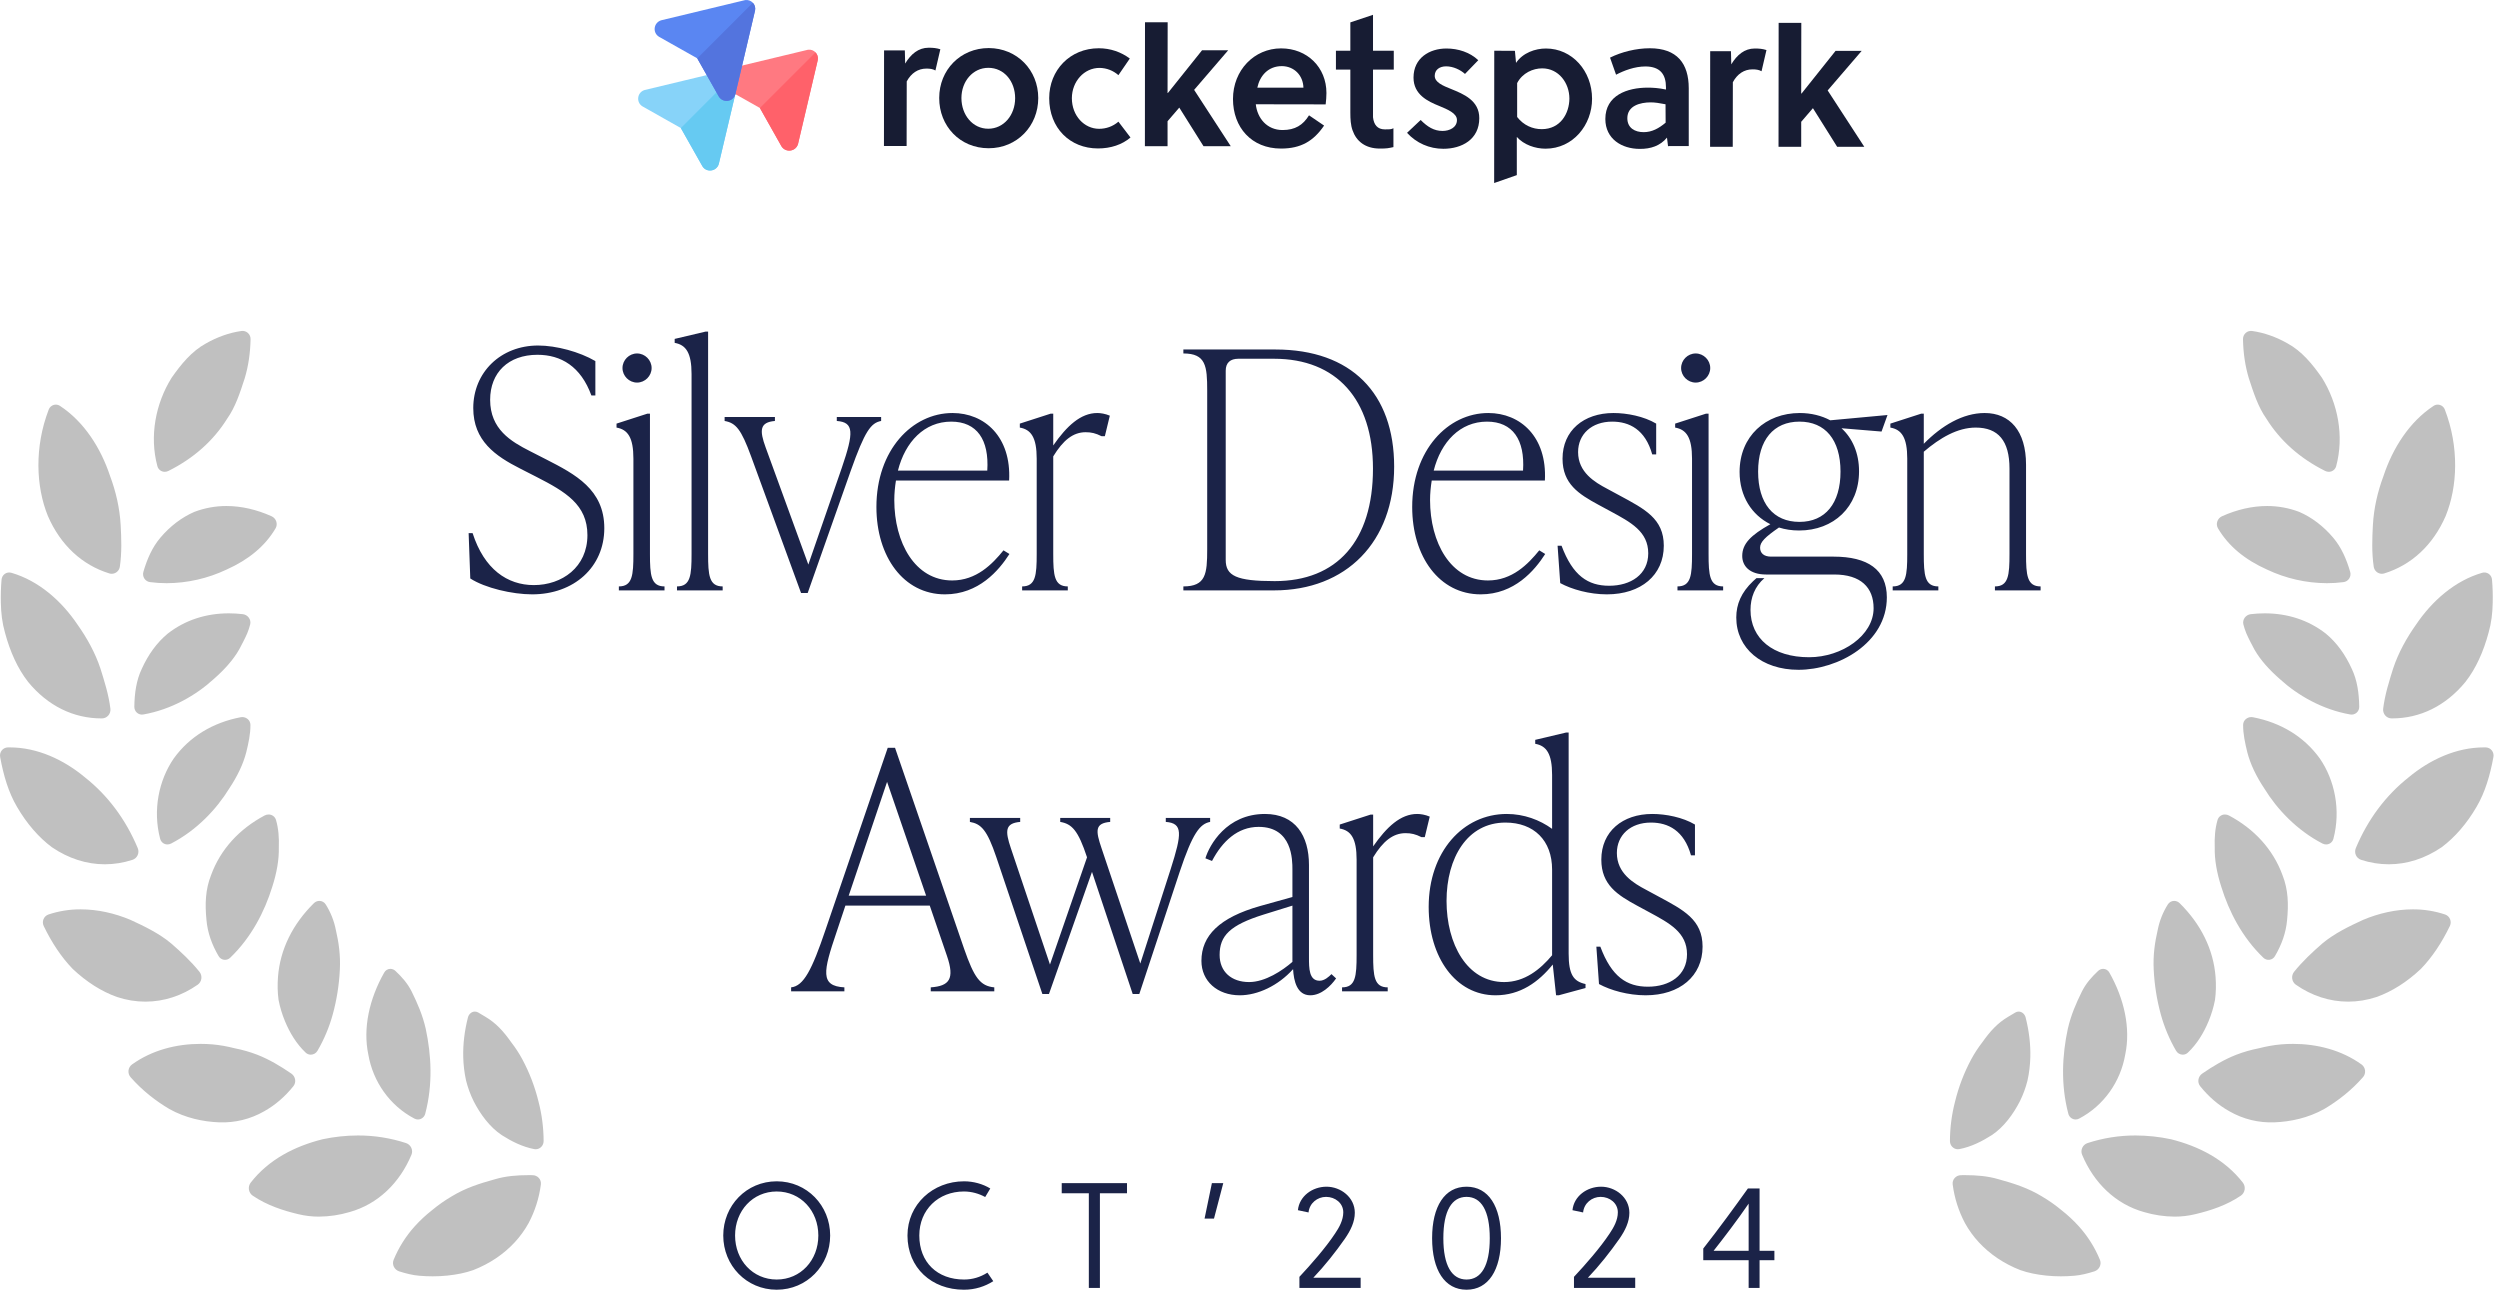
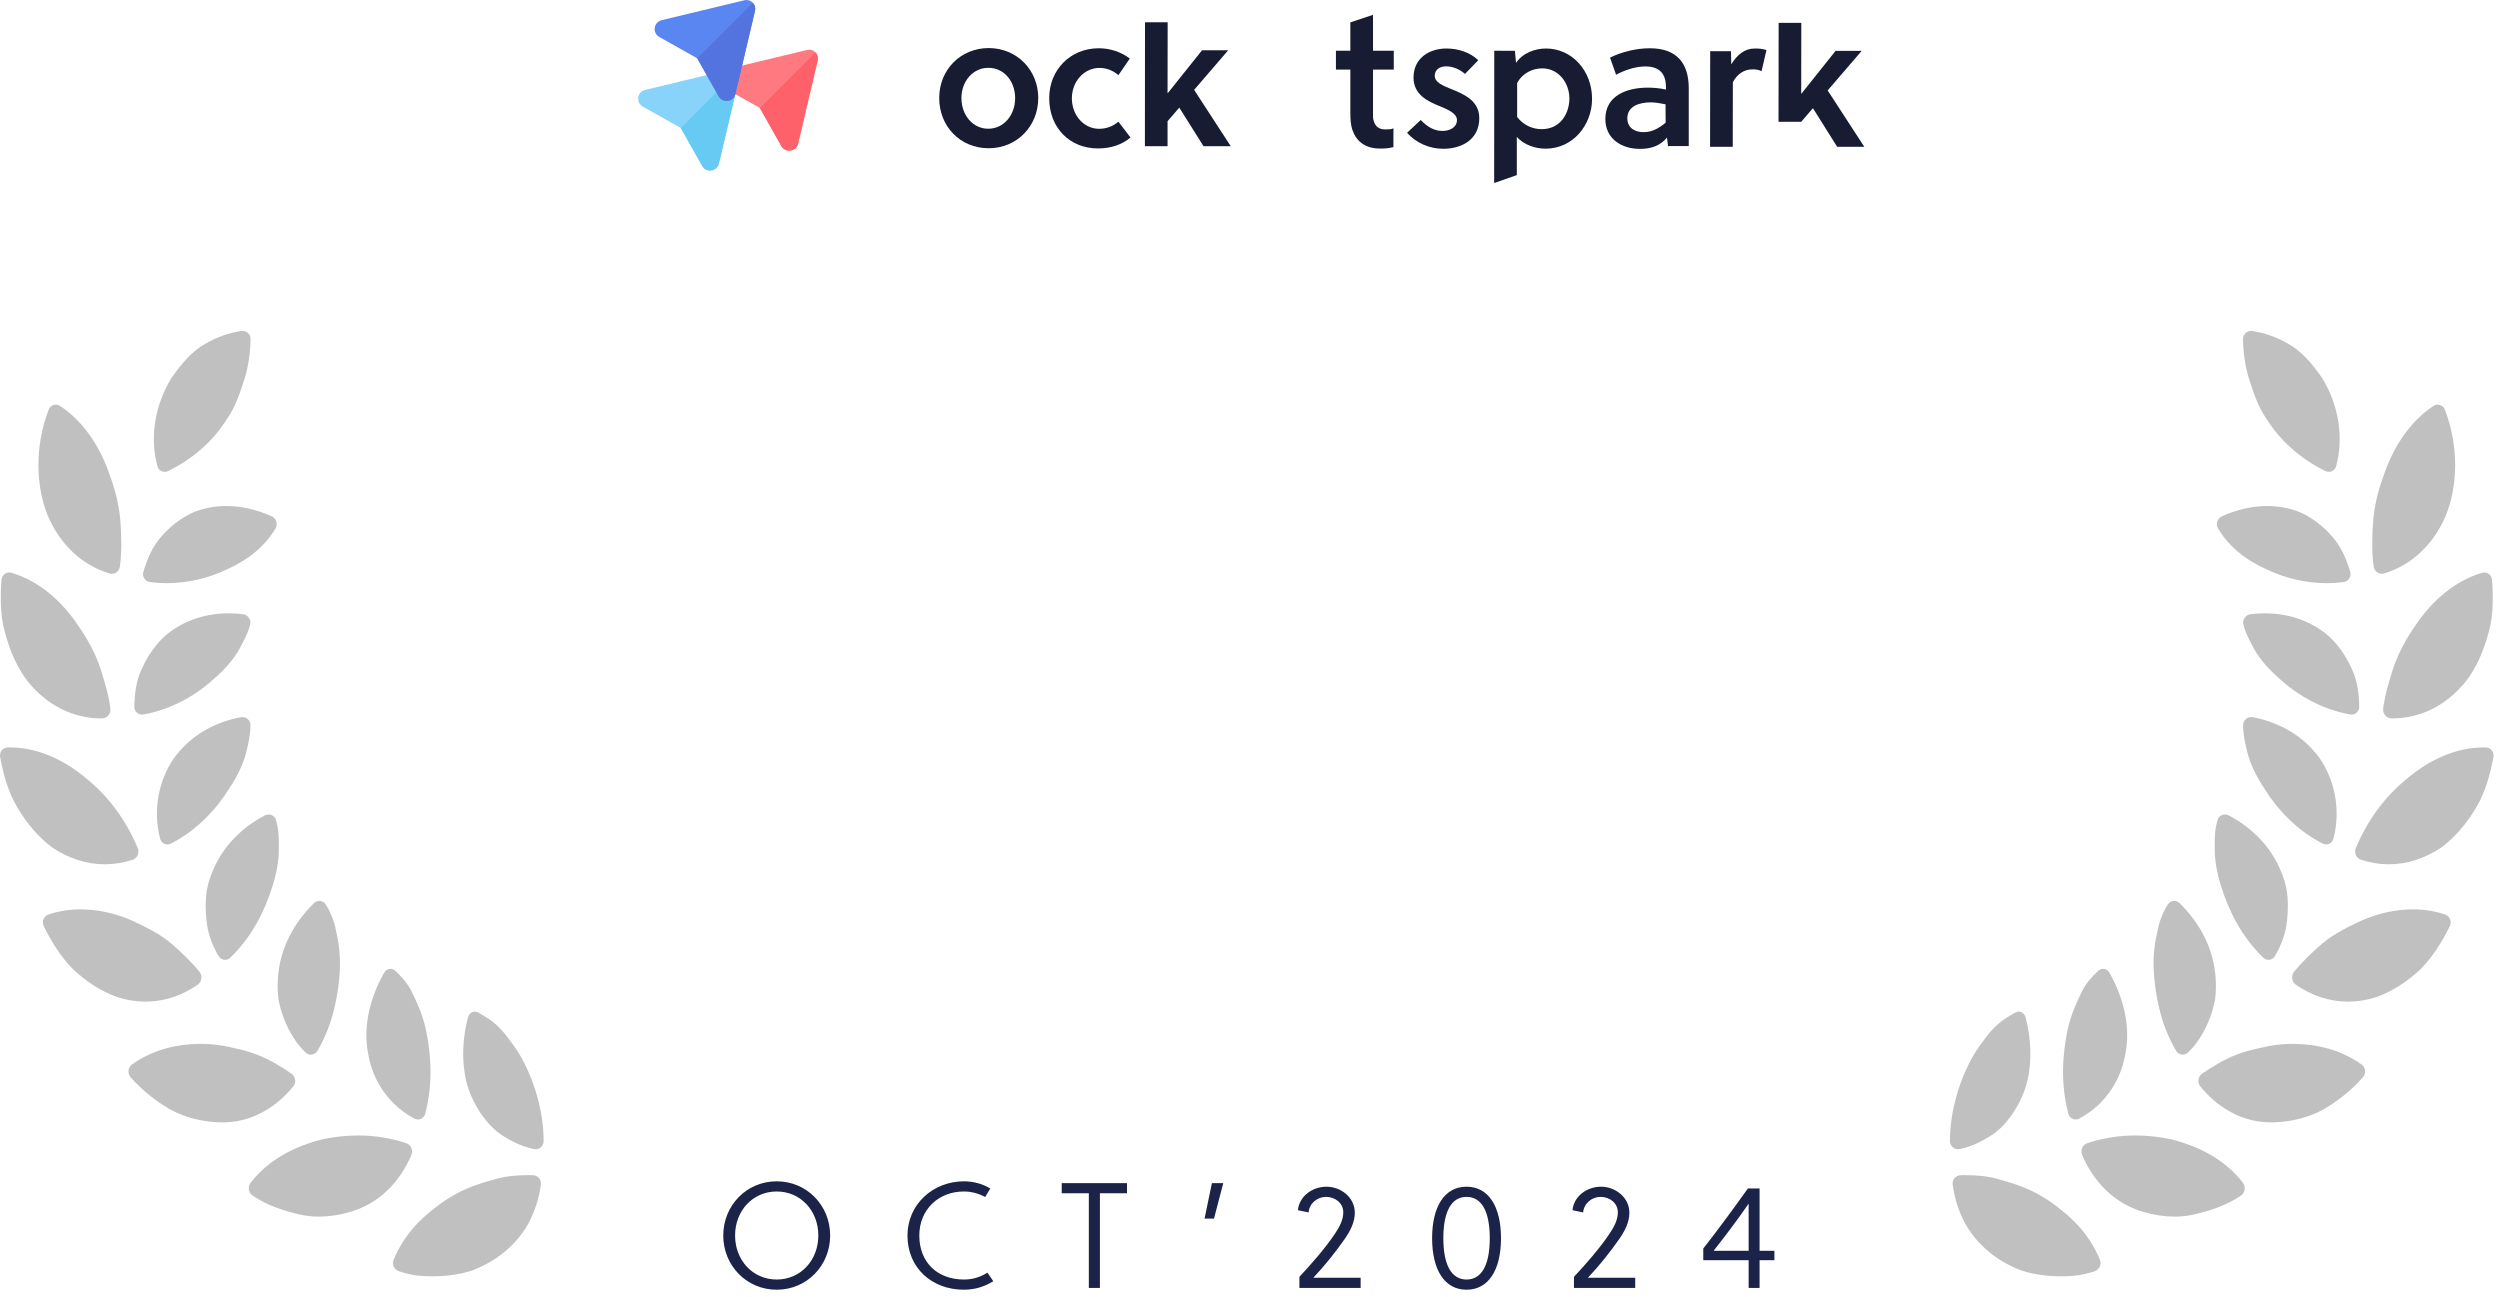
<svg xmlns="http://www.w3.org/2000/svg" width="212" height="110" viewBox="0 0 212 110" fill="none">
  <path fill-rule="evenodd" clip-rule="evenodd" d="M59.562 14.094L57.735 10.859L54.487 9.024C53.919 8.683 54.023 7.822 54.667 7.633L61.797 5.921C62.052 5.883 62.289 5.978 62.45 6.148C62.601 6.309 62.687 6.545 62.639 6.791L60.954 13.905C60.764 14.548 59.903 14.662 59.562 14.094Z" fill="#87D3F9" />
  <path fill-rule="evenodd" clip-rule="evenodd" d="M59.562 14.094L57.735 10.859L62.45 6.138C62.602 6.299 62.687 6.536 62.64 6.782L60.954 13.905C60.765 14.548 59.903 14.662 59.562 14.094Z" fill="#66CAF2" />
  <path fill-rule="evenodd" clip-rule="evenodd" d="M66.267 12.402L64.439 9.157L61.201 7.331C60.623 6.981 60.737 6.13 61.381 5.931L68.511 4.219C68.766 4.181 69.003 4.276 69.164 4.446C69.315 4.607 69.401 4.843 69.353 5.089L67.677 12.213C67.478 12.865 66.617 12.969 66.267 12.402Z" fill="#FF7981" />
  <path fill-rule="evenodd" clip-rule="evenodd" d="M66.266 12.402L64.439 9.157L69.154 4.446C69.305 4.607 69.391 4.844 69.343 5.09L67.667 12.213C67.478 12.866 66.616 12.97 66.266 12.402Z" fill="#FF616A" />
  <path fill-rule="evenodd" clip-rule="evenodd" d="M60.954 8.182L59.126 4.946L55.888 3.121C55.311 2.771 55.424 1.919 56.068 1.721L63.188 0.008C63.444 -0.029 63.681 0.065 63.842 0.235C63.993 0.396 64.078 0.633 64.031 0.879L62.355 8.002C62.166 8.645 61.304 8.759 60.954 8.182Z" fill="#5A86F2" />
  <path fill-rule="evenodd" clip-rule="evenodd" d="M60.953 8.182L59.126 4.947L63.841 0.236C63.993 0.397 64.078 0.633 64.031 0.879L62.355 8.002C62.165 8.645 61.304 8.759 60.953 8.182Z" fill="#5374DE" />
  <path d="M117.425 10.971C116.819 10.971 116.497 10.583 116.431 9.94C116.431 9.684 116.431 9.495 116.431 9.268V5.9H118.192V4.302H116.431V1.256L114.509 1.899V4.302H113.287V5.9H114.509V9.552C114.509 10.101 114.537 10.611 114.698 11.056C115.02 11.983 115.787 12.598 117.008 12.598C117.614 12.598 117.718 12.57 118.163 12.475V10.876C117.974 10.971 117.841 10.971 117.425 10.971Z" fill="#171C33" />
-   <path d="M76.758 5.39C77.241 4.586 77.885 4.047 78.746 4.047C79.135 4.047 79.419 4.075 79.741 4.179L79.324 5.976C79.097 5.844 78.841 5.816 78.557 5.816C77.847 5.816 77.269 6.203 76.891 6.903L76.881 12.381H74.959L74.969 4.274H76.73L76.758 5.39Z" fill="#171C33" />
  <path d="M88.044 8.314C88.044 10.689 86.245 12.571 83.84 12.571C81.397 12.571 79.636 10.679 79.645 8.305C79.645 5.93 81.444 4.076 83.849 4.076C86.254 4.086 88.044 5.949 88.044 8.314ZM83.811 5.751C82.495 5.751 81.529 6.905 81.529 8.314C81.529 9.752 82.486 10.916 83.802 10.916C85.118 10.916 86.084 9.762 86.084 8.324C86.084 6.905 85.156 5.751 83.811 5.751Z" fill="#171C33" />
  <path d="M95.865 11.661C95.155 12.266 94.198 12.588 93.109 12.588C90.733 12.588 88.972 10.857 88.972 8.322C88.972 5.947 90.742 4.093 93.176 4.093C94.17 4.093 95.07 4.415 95.808 4.963L94.842 6.373C94.397 5.985 93.848 5.767 93.242 5.758C91.926 5.758 90.903 6.912 90.894 8.322C90.894 9.826 91.954 10.923 93.204 10.923C93.782 10.923 94.359 10.734 94.842 10.318L95.865 11.661Z" fill="#171C33" />
  <path d="M102.058 12.399L100.003 9.125L99.009 10.28V12.399H97.087L97.096 1.889H99.018L99.009 7.886H99.037L101.934 4.263H104.15L101.262 7.621L104.368 12.399H102.058Z" fill="#171C33" />
-   <path d="M106.488 8.814C106.612 10.034 107.445 11.027 108.761 11.027C109.821 11.027 110.494 10.611 111.005 9.779L112.283 10.649C111.384 11.964 110.323 12.598 108.628 12.598C106.129 12.598 104.557 10.8 104.557 8.398C104.557 5.957 106.356 4.103 108.638 4.103C110.853 4.103 112.482 5.711 112.482 7.887C112.482 8.171 112.454 8.558 112.416 8.852L106.479 8.842L106.488 8.814ZM108.704 5.607C107.549 5.607 106.839 6.411 106.621 7.433H110.531C110.503 6.383 109.736 5.616 108.704 5.607Z" fill="#171C33" />
  <path d="M124.231 6.27C123.843 5.92 123.237 5.626 122.631 5.626C122.082 5.626 121.665 5.91 121.665 6.43C121.665 6.979 122.338 7.263 123.076 7.556C124.099 7.972 125.453 8.521 125.443 10.025C125.443 11.822 123.966 12.617 122.394 12.617C121.211 12.617 120.113 12.135 119.317 11.264L120.472 10.176C121.05 10.754 121.599 11.104 122.328 11.104C122.906 11.104 123.55 10.82 123.55 10.176C123.55 9.599 122.745 9.278 122.044 8.984C121.078 8.597 119.866 8.02 119.866 6.582C119.866 4.917 121.22 4.113 122.659 4.113C123.654 4.113 124.648 4.434 125.358 5.106L124.231 6.27Z" fill="#171C33" />
  <path d="M128.465 4.311L128.559 5.333C129.137 4.472 130.197 4.113 131.097 4.113C133.312 4.113 135.007 6.005 135.007 8.379C135.007 10.593 133.398 12.608 131.059 12.608C130.197 12.608 129.232 12.286 128.626 11.614V14.85L126.704 15.521L126.713 4.302L128.465 4.311ZM128.654 9.921C129.203 10.63 129.97 10.952 130.737 10.952C132.337 10.952 133.076 9.609 133.085 8.36C133.085 7.045 132.186 5.797 130.775 5.797C130.008 5.797 129.108 6.175 128.654 7.045V9.921Z" fill="#171C33" />
  <path d="M141.454 12.437L141.36 11.67C140.782 12.37 139.977 12.635 139.049 12.626C137.544 12.626 136.133 11.793 136.133 10.091C136.133 8.076 137.998 7.432 139.731 7.432C140.148 7.432 140.659 7.461 141.274 7.593V7.404C141.274 6.316 140.792 5.644 139.542 5.635C138.614 5.635 137.714 5.985 137.042 6.335L136.531 4.888C137.497 4.405 138.746 4.093 139.902 4.093C142.212 4.093 143.206 5.379 143.206 7.489V12.389H141.473L141.454 12.437ZM141.237 8.842C140.754 8.747 140.337 8.681 139.987 8.681C139.087 8.681 137.998 8.965 137.998 10.024C137.998 10.857 138.642 11.207 139.381 11.207C140.091 11.207 140.668 10.885 141.246 10.403L141.237 8.842Z" fill="#171C33" />
  <path d="M146.813 5.456C147.296 4.652 147.94 4.113 148.802 4.113C149.19 4.113 149.474 4.141 149.796 4.245L149.379 6.042C149.152 5.91 148.897 5.882 148.612 5.882C147.902 5.882 147.325 6.27 146.946 6.97L146.937 12.447H145.015L145.024 4.34H146.785L146.813 5.456Z" fill="#171C33" />
-   <path d="M155.79 12.447L153.736 9.173L152.742 10.328V12.447H150.819L150.829 1.937H152.751L152.742 7.934H152.77L155.658 4.311H157.873L154.986 7.669L158.091 12.447H155.79Z" fill="#171C33" />
-   <path d="M45.127 50.401C43.444 50.401 41.143 49.868 39.88 49.054L39.74 45.21H40.077C41.059 48.269 43.023 49.616 45.268 49.616C47.653 49.616 49.813 48.1 49.813 45.379C49.813 42.797 47.961 41.703 45.492 40.44L44.117 39.738C42.013 38.672 40.133 37.381 40.133 34.603C40.133 31.573 42.462 29.3 45.632 29.3C47.176 29.3 49.14 29.833 50.487 30.619V33.537H50.15C49.252 31.068 47.569 30.086 45.576 30.086C43.107 30.086 41.564 31.601 41.564 33.902C41.564 36.399 43.331 37.438 44.931 38.251L46.306 38.953C48.775 40.215 51.245 41.506 51.245 44.789C51.245 48.1 48.663 50.401 45.127 50.401ZM54.022 32.443C53.349 32.443 52.787 31.881 52.787 31.208C52.787 30.535 53.349 29.973 54.022 29.973C54.695 29.973 55.257 30.535 55.257 31.208C55.257 31.881 54.695 32.443 54.022 32.443ZM56.351 50.065H52.479V49.728C53.629 49.728 53.713 48.774 53.713 46.978V38.897C53.713 37.101 53.236 36.427 52.282 36.259V35.922L54.892 35.08H55.116V46.978C55.116 48.774 55.2 49.728 56.351 49.728V50.065ZM61.282 50.065H57.409V49.728C58.56 49.728 58.644 48.774 58.644 46.978V31.713C58.644 29.917 58.167 29.244 57.213 29.076V28.739L59.822 28.122H60.047V46.978C60.047 48.774 60.131 49.728 61.282 49.728V50.065ZM70.96 35.698V35.361H74.72V35.698C73.85 35.866 73.345 36.539 72.139 39.935L68.491 50.289H67.93L63.693 38.7C62.851 36.399 62.402 35.866 61.448 35.698V35.361H65.713V35.698C64.422 35.81 64.394 36.483 64.927 37.943L68.547 47.876L71.381 39.682C72.419 36.652 72.419 35.81 70.96 35.698ZM85.096 46.669L85.601 46.978C84.703 48.381 82.991 50.401 80.129 50.401C76.621 50.401 74.32 47.202 74.32 42.993C74.32 38.167 77.351 35.024 80.774 35.024C83.496 35.024 85.769 37.045 85.573 40.749H75.976C75.892 41.282 75.836 41.843 75.836 42.404C75.836 45.996 77.576 49.223 80.746 49.223C82.795 49.223 84.142 47.848 85.096 46.669ZM80.662 35.754C78.389 35.754 76.762 37.465 76.144 39.907H83.721C83.889 37.297 82.851 35.754 80.662 35.754ZM93.047 35.024C93.327 35.024 93.72 35.08 94.113 35.249L93.692 36.989H93.412C92.906 36.736 92.542 36.652 92.065 36.652C90.998 36.652 90.157 37.325 89.315 38.7V46.978C89.315 48.774 89.399 49.728 90.549 49.728V50.065H86.677V49.728C87.828 49.728 87.912 48.774 87.912 46.978V38.897C87.912 37.101 87.435 36.427 86.481 36.259V35.922L89.09 35.08H89.315V37.774C90.465 36.119 91.644 35.024 93.047 35.024ZM108.038 50.065H100.35V49.728C102.258 49.728 102.37 48.662 102.37 46.585V33.116C102.37 31.04 102.258 29.973 100.35 29.973V29.637H108.15C114.604 29.637 118.224 33.369 118.224 39.57C118.224 45.968 114.155 50.065 108.038 50.065ZM108.094 49.279C113.37 49.279 116.428 45.884 116.428 39.738C116.428 33.874 113.342 30.422 108.038 30.422H105.008C104.334 30.422 103.941 30.759 103.941 31.433V47.483C103.941 48.83 104.839 49.279 108.094 49.279ZM130.529 46.669L131.034 46.978C130.136 48.381 128.425 50.401 125.562 50.401C122.055 50.401 119.754 47.202 119.754 42.993C119.754 38.167 122.785 35.024 126.208 35.024C128.93 35.024 131.203 37.045 131.006 40.749H121.41C121.325 41.282 121.269 41.843 121.269 42.404C121.269 45.996 123.009 49.223 126.18 49.223C128.228 49.223 129.575 47.848 130.529 46.669ZM126.096 35.754C123.823 35.754 122.195 37.465 121.578 39.907H129.154C129.323 37.297 128.284 35.754 126.096 35.754ZM136.264 50.401C134.776 50.401 133.289 49.98 132.307 49.447L132.083 46.276H132.419C133.373 48.83 134.664 49.672 136.46 49.672C138.284 49.672 139.771 48.718 139.771 46.922C139.771 45.07 138.284 44.284 136.572 43.358L135.534 42.797C133.878 41.899 132.503 41.029 132.503 38.897C132.503 36.511 134.299 35.024 136.825 35.024C137.975 35.024 139.406 35.305 140.444 35.922V38.532H140.108C139.518 36.427 138.172 35.754 136.712 35.754C134.973 35.754 133.822 36.82 133.822 38.335C133.822 40.047 135.225 40.889 136.292 41.45L137.33 42.011C139.462 43.162 141.09 43.975 141.09 46.276C141.09 48.774 139.154 50.401 136.264 50.401ZM143.793 32.443C143.119 32.443 142.558 31.881 142.558 31.208C142.558 30.535 143.119 29.973 143.793 29.973C144.466 29.973 145.028 30.535 145.028 31.208C145.028 31.881 144.466 32.443 143.793 32.443ZM146.122 50.065H142.25V49.728C143.4 49.728 143.484 48.774 143.484 46.978V38.897C143.484 37.101 143.007 36.427 142.053 36.259V35.922L144.663 35.08H144.887V46.978C144.887 48.774 144.971 49.728 146.122 49.728V50.065ZM150.182 47.202H155.486C158.376 47.202 160.004 48.297 160.004 50.654C160.004 54.526 155.879 56.799 152.511 56.799C149.397 56.799 147.236 54.975 147.236 52.365C147.236 51.243 147.657 50.233 148.667 49.279L148.948 49.026H149.621C148.808 49.728 148.443 50.682 148.443 51.72C148.443 54.161 150.351 55.733 153.409 55.733C156.215 55.733 158.881 53.881 158.881 51.58C158.881 49.812 157.787 48.718 155.542 48.718H149.762C148.359 48.718 147.741 47.988 147.741 47.146C147.741 46.108 148.471 45.379 150.126 44.453C148.555 43.667 147.517 42.096 147.517 40.019C147.517 36.989 149.734 35.024 152.624 35.024C153.578 35.024 154.476 35.249 155.205 35.642L160.06 35.193L159.555 36.596L156.159 36.315C157.085 37.157 157.647 38.42 157.647 39.963C157.647 42.993 155.486 44.986 152.568 44.986C151.95 44.986 151.389 44.901 150.856 44.733C149.677 45.547 149.256 45.968 149.256 46.445C149.256 46.894 149.565 47.202 150.182 47.202ZM152.596 35.754C150.407 35.754 149.088 37.297 149.088 39.991C149.088 42.685 150.379 44.256 152.596 44.256C154.784 44.256 156.075 42.685 156.075 39.991C156.075 37.297 154.784 35.754 152.596 35.754ZM171.808 39.402V46.978C171.808 48.774 171.892 49.728 173.043 49.728V50.065H169.17V49.728C170.321 49.728 170.405 48.774 170.405 46.978V39.738C170.405 37.381 169.451 36.259 167.543 36.259C165.999 36.259 164.512 37.129 163.137 38.307V46.978C163.137 48.774 163.222 49.728 164.372 49.728V50.065H160.5V49.728C161.65 49.728 161.734 48.774 161.734 46.978V38.897C161.734 37.101 161.257 36.427 160.303 36.259V35.922L162.913 35.08H163.137V37.634C164.653 36.091 166.448 35.024 168.3 35.024C170.433 35.024 171.808 36.539 171.808 39.402ZM75.898 63.412L81.762 80.473C82.604 82.886 83.109 83.616 84.316 83.728V84.065H78.928V83.728C80.499 83.616 80.977 83.026 80.303 81.062L78.844 76.797H71.689L70.931 79.07C69.808 82.381 69.528 83.616 71.604 83.728V84.065H67.087V83.728C68.153 83.616 68.855 82.241 70.005 78.845L75.28 63.412H75.898ZM75.224 66.302L71.969 75.955H78.535L75.224 66.302ZM98.859 69.698V69.361H102.619V69.698C101.749 69.866 101.131 70.652 100.037 73.935L96.614 84.289H96.052L92.601 73.935L88.953 84.289H88.392L84.492 72.7C83.706 70.371 83.201 69.866 82.247 69.698V69.361H86.512V69.698C85.221 69.81 85.221 70.455 85.726 71.942L89.037 81.792L92.18 72.7C91.423 70.399 90.889 69.866 89.907 69.698V69.361H94.144V69.698C92.826 69.81 92.91 70.455 93.415 71.942L96.698 81.707L99.279 73.682C100.233 70.68 100.318 69.81 98.859 69.698ZM112.909 82.605L113.301 82.97C112.852 83.616 112.039 84.401 111.113 84.401C109.99 84.401 109.71 83.195 109.654 82.184C108.391 83.588 106.651 84.401 105.136 84.401C103.228 84.401 101.881 83.195 101.881 81.483C101.881 79.35 103.396 77.807 106.876 76.825L109.597 76.067V73.738C109.597 72.925 109.597 70.119 106.735 70.119C104.939 70.119 103.649 71.353 102.779 73.009L102.218 72.784C102.554 71.662 104.014 69.024 107.268 69.024C109.85 69.024 111.001 70.876 111.001 73.346V81.202C111.001 82.1 111.001 83.167 111.898 83.167C112.319 83.167 112.684 82.83 112.909 82.605ZM105.922 83.279C107.297 83.279 108.756 82.297 109.597 81.567V76.797L107.156 77.555C104.294 78.453 103.424 79.35 103.424 80.978C103.424 82.409 104.434 83.279 105.922 83.279ZM120.175 69.024C120.456 69.024 120.849 69.08 121.242 69.249L120.821 70.989H120.54C120.035 70.736 119.67 70.652 119.193 70.652C118.127 70.652 117.285 71.325 116.443 72.7V80.978C116.443 82.774 116.527 83.728 117.678 83.728V84.065H113.806V83.728C114.956 83.728 115.04 82.774 115.04 80.978V72.897C115.04 71.101 114.563 70.427 113.609 70.259V69.922L116.219 69.08H116.443V71.774C117.594 70.119 118.772 69.024 120.175 69.024ZM133.021 62.121V80.866C133.021 82.662 133.442 83.223 134.452 83.447V83.784L132.179 84.401H131.955L131.674 81.792C130.468 83.279 128.924 84.401 126.82 84.401C123.452 84.401 121.152 81.202 121.152 76.909C121.152 72.223 124.07 69.024 127.774 69.024C129.233 69.024 130.58 69.529 131.618 70.287V65.713C131.618 63.917 131.141 63.244 130.187 63.075V62.739L132.797 62.121H133.021ZM127.549 83.279C129.289 83.279 130.608 82.213 131.618 81.006V73.738C131.618 71.269 130.075 69.754 127.661 69.754C124.435 69.754 122.667 72.728 122.667 76.404C122.667 80.052 124.407 83.279 127.549 83.279ZM139.552 84.401C138.065 84.401 136.577 83.98 135.595 83.447L135.371 80.276H135.708C136.662 82.83 137.952 83.672 139.748 83.672C141.572 83.672 143.059 82.718 143.059 80.922C143.059 79.07 141.572 78.284 139.86 77.358L138.822 76.797C137.167 75.899 135.792 75.029 135.792 72.897C135.792 70.511 137.588 69.024 140.113 69.024C141.263 69.024 142.695 69.305 143.733 69.922V72.532H143.396C142.807 70.427 141.46 69.754 140.001 69.754C138.261 69.754 137.111 70.82 137.111 72.335C137.111 74.047 138.514 74.889 139.58 75.45L140.618 76.011C142.751 77.162 144.378 77.975 144.378 80.276C144.378 82.774 142.442 84.401 139.552 84.401Z" fill="#1B2348" />
+   <path d="M155.79 12.447L153.736 9.173L152.742 10.328H150.819L150.829 1.937H152.751L152.742 7.934H152.77L155.658 4.311H157.873L154.986 7.669L158.091 12.447H155.79Z" fill="#171C33" />
  <path d="M69.395 104.771C69.395 102.676 67.897 101.038 65.865 101.038C63.834 101.038 62.335 102.676 62.335 104.771C62.335 106.866 63.834 108.504 65.865 108.504C67.897 108.504 69.395 106.866 69.395 104.771ZM70.398 104.771C70.398 107.311 68.43 109.368 65.865 109.368C63.3 109.368 61.332 107.311 61.332 104.771C61.332 102.232 63.3 100.175 65.865 100.175C68.43 100.175 70.398 102.232 70.398 104.771ZM83.734 107.92L84.23 108.644C83.531 109.088 82.693 109.368 81.741 109.368C79.011 109.368 76.954 107.514 76.954 104.771C76.954 102.13 79.113 100.175 81.754 100.175C82.554 100.175 83.353 100.403 83.976 100.784L83.544 101.508C83.011 101.216 82.388 101.038 81.741 101.038C79.57 101.038 77.957 102.587 77.957 104.771C77.957 107.044 79.481 108.504 81.754 108.504C82.452 108.504 83.112 108.314 83.734 107.92ZM95.57 101.191H93.272V109.215H92.333V101.191H90.034V100.327H95.57V101.191ZM103.734 100.327L102.947 103.336H102.147L102.769 100.327H103.734ZM110.19 109.215V108.276C111.167 107.234 112.424 105.8 113.212 104.606C113.554 104.098 113.91 103.476 113.91 102.803C113.91 102.029 113.224 101.495 112.45 101.495C111.713 101.495 111.04 102.029 110.964 102.816L110.063 102.625C110.177 101.444 111.282 100.632 112.488 100.632C113.694 100.632 114.888 101.533 114.888 102.841C114.888 103.616 114.532 104.339 114.05 105.038C113.262 106.168 112.335 107.336 111.37 108.352H115.383V109.215H110.19ZM124.364 100.632C126.218 100.632 127.284 102.295 127.284 105C127.284 107.704 126.218 109.368 124.364 109.368C122.51 109.368 121.443 107.704 121.443 105C121.443 102.295 122.51 100.632 124.364 100.632ZM124.364 101.495C123.12 101.495 122.396 102.663 122.396 105C122.396 107.336 123.12 108.504 124.364 108.504C125.608 108.504 126.332 107.336 126.332 105C126.332 102.663 125.608 101.495 124.364 101.495ZM133.473 109.215V108.276C134.45 107.234 135.707 105.8 136.495 104.606C136.837 104.098 137.193 103.476 137.193 102.803C137.193 102.029 136.507 101.495 135.733 101.495C134.996 101.495 134.323 102.029 134.247 102.816L133.346 102.625C133.46 101.444 134.565 100.632 135.771 100.632C136.977 100.632 138.171 101.533 138.171 102.841C138.171 103.616 137.815 104.339 137.333 105.038C136.545 106.168 135.619 107.336 134.654 108.352H138.666V109.215H133.473ZM150.469 106.866H149.212V109.215H148.285V106.866H144.437V105.876C145.745 104.212 147.104 102.346 148.221 100.784H149.212V106.066H150.469V106.866ZM148.285 102.067C147.371 103.413 146.088 105.089 145.314 106.066H148.285V102.067Z" fill="#1B2348" />
  <path d="M205.288 82.165C206.246 81.178 207.067 79.933 207.744 78.534C207.789 78.444 207.814 78.345 207.818 78.244C207.822 78.143 207.804 78.042 207.767 77.949C207.729 77.855 207.672 77.771 207.599 77.702C207.526 77.633 207.44 77.581 207.345 77.549C206.463 77.255 205.541 77.108 204.612 77.113C203.161 77.113 201.711 77.448 200.387 78.006C199.227 78.541 197.95 79.15 196.928 80.012C196.101 80.732 195.269 81.502 194.536 82.413C194.472 82.493 194.426 82.586 194.399 82.685C194.372 82.784 194.365 82.888 194.379 82.99C194.393 83.092 194.428 83.19 194.48 83.278C194.533 83.366 194.603 83.442 194.686 83.501C196.017 84.433 197.544 84.939 199.125 84.939C199.921 84.939 200.731 84.811 201.535 84.544C202.823 84.087 204.111 83.277 205.288 82.165ZM187.81 71.86C187.784 72.905 187.991 74.04 188.37 75.214C189.013 77.288 190.128 79.481 191.924 81.207C191.993 81.276 192.076 81.329 192.168 81.361C192.26 81.393 192.358 81.403 192.454 81.39C192.55 81.377 192.642 81.341 192.723 81.287C192.803 81.232 192.87 81.159 192.918 81.073C193.479 80.121 193.853 79.096 193.946 78.009C194.075 76.684 194.045 75.445 193.555 74.21C192.751 72.008 191.147 70.287 189.014 69.153C188.912 69.098 188.797 69.069 188.681 69.069C188.54 69.066 188.402 69.109 188.288 69.193C188.174 69.277 188.09 69.396 188.049 69.533C187.835 70.266 187.78 71.05 187.81 71.86ZM211.441 64.198C211.46 64.1 211.458 63.999 211.435 63.902C211.412 63.805 211.368 63.714 211.307 63.636C211.245 63.558 211.168 63.495 211.079 63.451C210.991 63.406 210.894 63.383 210.796 63.38C210.74 63.379 210.685 63.379 210.629 63.379C208.292 63.379 206.052 64.42 204.262 65.91C202.307 67.456 200.794 69.481 199.773 71.921C199.734 72.015 199.714 72.117 199.715 72.219C199.716 72.321 199.738 72.422 199.78 72.516C199.821 72.609 199.882 72.692 199.957 72.761C200.032 72.829 200.12 72.881 200.216 72.913C200.991 73.165 201.78 73.291 202.568 73.291C204.099 73.291 205.627 72.813 207.056 71.843C208.166 71.014 209.181 69.848 210.012 68.421C210.734 67.197 211.159 65.747 211.441 64.198ZM197.256 71.609C197.537 71.609 197.794 71.427 197.874 71.126C198.516 68.689 197.981 66.156 196.724 64.324C195.376 62.448 193.387 61.273 191.049 60.821C191.004 60.812 190.958 60.808 190.912 60.808C190.545 60.808 190.22 61.089 190.217 61.468C190.211 62.246 190.385 63.027 190.571 63.792C190.832 64.807 191.334 65.841 192.009 66.856C193.096 68.63 194.785 70.415 196.944 71.532C197.045 71.584 197.153 71.609 197.256 71.609ZM204.875 52.975C204.074 54.106 203.384 55.354 202.943 56.674C202.601 57.767 202.234 58.909 202.091 60.112C202.081 60.214 202.092 60.316 202.123 60.413C202.154 60.511 202.205 60.6 202.272 60.676C202.34 60.753 202.422 60.814 202.514 60.856C202.605 60.898 202.705 60.92 202.806 60.921H202.85C205.209 60.921 207.395 59.87 209.072 57.824C209.955 56.693 210.599 55.267 211.032 53.648C211.266 52.838 211.367 51.985 211.382 51.105C211.398 50.456 211.378 49.807 211.323 49.16C211.316 49.062 211.288 48.966 211.24 48.879C211.192 48.793 211.125 48.719 211.045 48.663C210.964 48.606 210.873 48.569 210.776 48.553C210.68 48.538 210.581 48.545 210.487 48.573C208.173 49.246 206.236 50.955 204.875 52.975ZM200.063 59.921C200.045 58.783 199.895 57.69 199.43 56.714C198.887 55.519 198.16 54.495 197.226 53.727C195.744 52.571 193.963 52.011 192.05 52.011C191.659 52.011 191.263 52.034 190.864 52.081C190.44 52.13 190.133 52.542 190.24 52.955C190.303 53.205 190.385 53.45 190.482 53.69C190.685 54.167 190.938 54.627 191.173 55.077C191.683 55.977 192.456 56.819 193.338 57.591C194.844 58.968 196.931 60.168 199.29 60.586C199.385 60.605 199.484 60.603 199.579 60.578C199.673 60.553 199.761 60.507 199.835 60.443C199.91 60.379 199.969 60.299 200.008 60.208C200.048 60.118 200.066 60.02 200.063 59.921ZM201.98 48.657C202.05 48.657 202.119 48.647 202.186 48.626C204.473 47.92 206.314 46.244 207.394 43.754C208.411 41.255 208.539 37.903 207.326 34.741C207.28 34.616 207.197 34.508 207.089 34.431C206.981 34.355 206.852 34.313 206.721 34.312C206.593 34.313 206.468 34.351 206.362 34.423C204.311 35.773 202.901 38.007 202.121 40.362C201.619 41.704 201.303 43.1 201.223 44.502C201.16 45.661 201.115 46.864 201.292 48.06C201.345 48.411 201.646 48.657 201.98 48.657ZM188.085 44.803C188.977 46.319 190.378 47.464 192.229 48.294C193.823 49.051 195.56 49.447 197.32 49.455C197.783 49.455 198.254 49.426 198.726 49.364C198.824 49.353 198.918 49.319 199.002 49.267C199.086 49.215 199.158 49.144 199.212 49.061C199.266 48.977 199.301 48.883 199.316 48.784C199.33 48.685 199.323 48.584 199.294 48.488C198.979 47.404 198.54 46.407 197.862 45.605C197.031 44.621 196.045 43.871 194.975 43.408C194.104 43.077 193.181 42.908 192.251 42.91C190.985 42.91 189.691 43.211 188.424 43.779C188.033 43.953 187.87 44.436 188.085 44.803ZM197.172 39.935C197.269 39.984 197.375 40.01 197.483 40.01C197.626 40.011 197.764 39.964 197.877 39.877C197.991 39.789 198.072 39.666 198.109 39.527C198.792 36.989 198.263 34.215 196.898 32.03C196.09 30.875 195.192 29.778 193.988 29.123C193.038 28.583 192.019 28.215 190.98 28.067C190.882 28.053 190.782 28.061 190.688 28.09C190.593 28.119 190.505 28.168 190.432 28.235C190.358 28.302 190.299 28.385 190.26 28.477C190.221 28.569 190.203 28.669 190.206 28.77C190.229 29.963 190.397 31.072 190.703 32.081C191.095 33.286 191.488 34.515 192.189 35.503C193.346 37.364 195.034 38.871 197.172 39.935ZM169.388 106.698C169.993 107.103 170.64 107.44 171.318 107.703C172.008 107.948 172.737 108.086 173.506 108.168C173.916 108.212 174.335 108.232 174.761 108.232C175.133 108.232 175.511 108.216 175.893 108.184C176.468 108.137 177.033 107.991 177.601 107.812C178.008 107.683 178.235 107.236 178.078 106.841C177.648 105.792 177.041 104.828 176.284 103.99C175.837 103.495 175.349 103.04 174.825 102.63C174.302 102.194 173.745 101.802 173.159 101.458C171.998 100.748 170.778 100.356 169.493 100.003C168.557 99.727 167.61 99.652 166.636 99.652C166.521 99.652 166.404 99.652 166.288 99.655C165.86 99.662 165.533 100.023 165.588 100.445C165.736 101.591 166.089 102.701 166.629 103.719C167.279 104.898 168.213 105.908 169.388 106.698ZM166.146 97.445C167.16 97.253 168.095 96.775 168.91 96.254C169.931 95.573 170.724 94.481 171.283 93.393C171.561 92.832 171.777 92.246 171.931 91.634C172.074 90.984 172.154 90.321 172.171 89.656C172.201 88.552 172.062 87.422 171.776 86.29C171.7 85.983 171.45 85.782 171.183 85.782C171.086 85.782 170.991 85.808 170.906 85.857C170.696 85.978 170.49 86.11 170.28 86.23C169.853 86.483 169.461 86.791 169.112 87.147C168.749 87.509 168.409 87.951 168.086 88.406C167.739 88.854 167.429 89.33 167.16 89.83C166.554 90.96 166.094 92.163 165.789 93.412C165.505 94.505 165.359 95.63 165.355 96.761C165.355 97.146 165.658 97.456 166.024 97.456C166.065 97.456 166.106 97.453 166.146 97.445ZM181.817 102.785C182.658 103.034 183.528 103.163 184.404 103.17C184.995 103.172 185.585 103.102 186.159 102.962C187.43 102.66 188.807 102.219 190.028 101.39C190.112 101.331 190.184 101.256 190.238 101.168C190.293 101.081 190.329 100.983 190.345 100.881C190.361 100.778 190.357 100.674 190.332 100.573C190.307 100.473 190.262 100.379 190.201 100.296C188.659 98.309 186.44 97.197 184.098 96.608C183.11 96.398 182.104 96.29 181.095 96.288C179.711 96.285 178.335 96.503 177.019 96.934C176.613 97.068 176.398 97.528 176.563 97.922C177.555 100.304 179.402 102.114 181.817 102.785ZM176.01 94.932C176.116 94.932 176.22 94.906 176.314 94.855C178.402 93.76 179.824 91.725 180.219 89.431C180.692 87.189 180.134 84.703 178.878 82.482C178.827 82.385 178.752 82.304 178.659 82.247C178.566 82.189 178.46 82.159 178.352 82.158C178.187 82.16 178.029 82.226 177.911 82.343C177.379 82.845 176.895 83.377 176.537 84.097C176.056 85.079 175.62 86.059 175.349 87.252C174.882 89.441 174.733 91.946 175.393 94.438C175.427 94.578 175.506 94.703 175.618 94.792C175.73 94.882 175.868 94.931 176.01 94.932ZM192.874 95.174C194.226 95.123 195.728 94.807 197.09 94.046C198.233 93.37 199.385 92.482 200.379 91.348C200.446 91.272 200.497 91.183 200.527 91.085C200.558 90.988 200.569 90.885 200.558 90.784C200.547 90.682 200.515 90.584 200.465 90.496C200.415 90.407 200.346 90.331 200.265 90.271C198.563 89.045 196.485 88.521 194.451 88.521C194.118 88.521 193.785 88.534 193.455 88.562C192.808 88.617 192.174 88.734 191.547 88.895C190.894 89.022 190.252 89.206 189.63 89.445C188.62 89.841 187.684 90.398 186.747 91.041C186.396 91.283 186.308 91.774 186.574 92.108C187.281 92.99 188.111 93.711 189.054 94.238C190.216 94.905 191.539 95.228 192.874 95.174ZM184.37 76.395C184.262 76.395 184.155 76.423 184.061 76.477C183.966 76.53 183.887 76.607 183.83 76.7C183.417 77.356 183.127 78.084 182.976 78.848C182.732 79.901 182.57 80.988 182.635 82.235C182.697 83.519 182.9 84.793 183.239 86.031C183.536 87.106 183.969 88.138 184.528 89.1C184.586 89.202 184.669 89.286 184.769 89.346C184.869 89.405 184.983 89.436 185.099 89.437C185.261 89.437 185.417 89.374 185.534 89.262C186.313 88.524 186.878 87.585 187.28 86.617C187.527 86.029 187.712 85.417 187.833 84.79C187.92 84.141 187.93 83.483 187.88 82.838C187.701 80.493 186.621 78.353 184.84 76.594C184.715 76.468 184.546 76.397 184.37 76.395Z" fill="#C0C0C0" />
  <path d="M6.166 82.165C5.208 81.178 4.387 79.933 3.71 78.534C3.665 78.444 3.64 78.345 3.636 78.244C3.632 78.143 3.65 78.042 3.687 77.949C3.725 77.855 3.782 77.771 3.855 77.702C3.928 77.633 4.014 77.581 4.109 77.549C4.991 77.255 5.913 77.108 6.842 77.113C8.293 77.113 9.743 77.448 11.067 78.006C12.227 78.541 13.504 79.15 14.526 80.012C15.353 80.732 16.185 81.502 16.918 82.413C16.982 82.493 17.028 82.586 17.055 82.685C17.082 82.784 17.089 82.888 17.075 82.99C17.061 83.092 17.026 83.19 16.974 83.278C16.921 83.366 16.851 83.442 16.768 83.501C15.437 84.433 13.91 84.939 12.329 84.939C11.533 84.939 10.723 84.811 9.919 84.544C8.631 84.087 7.343 83.277 6.166 82.165ZM23.644 71.86C23.67 72.905 23.463 74.04 23.084 75.214C22.441 77.288 21.326 79.481 19.53 81.207C19.461 81.276 19.378 81.329 19.286 81.361C19.194 81.393 19.096 81.403 19 81.39C18.904 81.377 18.812 81.341 18.731 81.287C18.651 81.232 18.584 81.159 18.535 81.073C17.975 80.121 17.601 79.096 17.508 78.009C17.379 76.684 17.409 75.445 17.899 74.21C18.703 72.008 20.307 70.287 22.44 69.153C22.543 69.098 22.657 69.069 22.773 69.069C22.914 69.066 23.052 69.109 23.166 69.193C23.28 69.277 23.364 69.396 23.405 69.533C23.619 70.266 23.674 71.05 23.644 71.86ZM0.013 64.198C-0.006 64.1 -0.004 63.999 0.019 63.902C0.042 63.805 0.086 63.714 0.147 63.636C0.209 63.558 0.286 63.495 0.375 63.451C0.463 63.406 0.56 63.383 0.658 63.38C0.714 63.379 0.769 63.379 0.825 63.379C3.162 63.379 5.402 64.42 7.192 65.91C9.147 67.456 10.66 69.481 11.681 71.921C11.72 72.015 11.74 72.117 11.739 72.219C11.738 72.321 11.716 72.422 11.674 72.516C11.633 72.609 11.572 72.692 11.497 72.761C11.422 72.829 11.334 72.881 11.238 72.913C10.463 73.165 9.674 73.291 8.886 73.291C7.355 73.291 5.827 72.813 4.398 71.843C3.288 71.014 2.273 69.848 1.442 68.421C0.72 67.197 0.295 65.747 0.013 64.198ZM14.198 71.609C13.917 71.609 13.66 71.427 13.58 71.126C12.938 68.689 13.473 66.156 14.73 64.324C16.078 62.448 18.067 61.273 20.405 60.821C20.45 60.812 20.496 60.808 20.542 60.808C20.909 60.808 21.234 61.089 21.237 61.468C21.243 62.246 21.07 63.027 20.883 63.792C20.622 64.807 20.12 65.841 19.445 66.856C18.358 68.63 16.669 70.415 14.51 71.532C14.409 71.584 14.301 71.609 14.198 71.609ZM6.579 52.975C7.38 54.106 8.07 55.354 8.511 56.674C8.853 57.767 9.22 58.909 9.363 60.112C9.373 60.214 9.362 60.316 9.331 60.413C9.3 60.511 9.249 60.6 9.182 60.676C9.114 60.753 9.032 60.814 8.94 60.856C8.849 60.898 8.749 60.92 8.648 60.921H8.604C6.245 60.921 4.059 59.87 2.382 57.824C1.499 56.693 0.855 55.267 0.422 53.648C0.188 52.838 0.087 51.985 0.072 51.105C0.056 50.456 0.076 49.807 0.131 49.16C0.138 49.062 0.166 48.966 0.214 48.879C0.262 48.793 0.329 48.719 0.409 48.663C0.49 48.606 0.581 48.569 0.678 48.553C0.774 48.538 0.873 48.545 0.967 48.573C3.281 49.246 5.218 50.955 6.579 52.975ZM11.391 59.921C11.409 58.783 11.559 57.69 12.024 56.714C12.567 55.519 13.294 54.495 14.228 53.727C15.71 52.571 17.491 52.011 19.404 52.011C19.795 52.011 20.191 52.034 20.59 52.081C21.014 52.13 21.321 52.542 21.214 52.955C21.151 53.205 21.07 53.45 20.972 53.69C20.768 54.167 20.516 54.627 20.281 55.077C19.771 55.977 18.998 56.819 18.116 57.591C16.61 58.968 14.523 60.168 12.164 60.586C12.069 60.605 11.97 60.603 11.875 60.578C11.781 60.553 11.693 60.507 11.619 60.443C11.544 60.379 11.485 60.299 11.446 60.208C11.406 60.118 11.388 60.02 11.391 59.921ZM9.474 48.657C9.404 48.657 9.335 48.647 9.268 48.626C6.981 47.92 5.14 46.244 4.06 43.754C3.043 41.255 2.915 37.903 4.128 34.741C4.174 34.616 4.257 34.508 4.365 34.431C4.473 34.355 4.602 34.313 4.733 34.312C4.861 34.313 4.986 34.351 5.092 34.423C7.143 35.773 8.553 38.007 9.333 40.362C9.835 41.704 10.151 43.1 10.231 44.502C10.294 45.661 10.339 46.864 10.162 48.06C10.109 48.411 9.808 48.657 9.474 48.657ZM23.369 44.803C22.477 46.319 21.076 47.464 19.225 48.294C17.631 49.051 15.894 49.447 14.134 49.455C13.671 49.455 13.2 49.426 12.728 49.364C12.63 49.353 12.536 49.319 12.452 49.267C12.368 49.215 12.296 49.144 12.242 49.061C12.188 48.977 12.153 48.883 12.138 48.784C12.124 48.685 12.131 48.584 12.16 48.488C12.475 47.404 12.914 46.407 13.592 45.605C14.423 44.621 15.409 43.871 16.479 43.408C17.35 43.077 18.273 42.908 19.203 42.91C20.469 42.91 21.763 43.211 23.03 43.779C23.421 43.953 23.584 44.436 23.369 44.803ZM14.282 39.935C14.185 39.984 14.079 40.01 13.971 40.01C13.828 40.011 13.69 39.964 13.576 39.877C13.463 39.789 13.382 39.666 13.345 39.527C12.662 36.989 13.191 34.215 14.556 32.03C15.364 30.875 16.262 29.778 17.466 29.123C18.416 28.583 19.435 28.215 20.474 28.067C20.572 28.053 20.672 28.061 20.766 28.09C20.861 28.119 20.948 28.168 21.022 28.235C21.096 28.302 21.155 28.385 21.194 28.477C21.233 28.569 21.251 28.669 21.248 28.77C21.224 29.963 21.057 31.072 20.751 32.081C20.359 33.286 19.966 34.515 19.265 35.503C18.108 37.364 16.42 38.871 14.282 39.935ZM42.066 106.698C41.461 107.103 40.813 107.44 40.136 107.703C39.446 107.948 38.718 108.086 37.948 108.168C37.538 108.212 37.119 108.232 36.693 108.232C36.321 108.232 35.943 108.216 35.561 108.184C34.986 108.137 34.421 107.991 33.852 107.812C33.446 107.683 33.219 107.236 33.376 106.841C33.806 105.792 34.413 104.828 35.17 103.99C35.617 103.495 36.105 103.04 36.629 102.63C37.152 102.194 37.709 101.802 38.295 101.458C39.456 100.748 40.676 100.356 41.961 100.003C42.897 99.727 43.844 99.652 44.818 99.652C44.933 99.652 45.05 99.652 45.166 99.655C45.594 99.662 45.921 100.023 45.866 100.445C45.718 101.591 45.365 102.701 44.825 103.719C44.175 104.898 43.241 105.908 42.066 106.698ZM45.308 97.445C44.294 97.253 43.359 96.775 42.544 96.254C41.523 95.573 40.73 94.481 40.171 93.393C39.892 92.832 39.677 92.246 39.523 91.634C39.38 90.984 39.3 90.321 39.283 89.656C39.253 88.552 39.392 87.422 39.678 86.29C39.754 85.983 40.004 85.782 40.271 85.782C40.368 85.782 40.463 85.808 40.548 85.857C40.758 85.978 40.964 86.11 41.174 86.23C41.601 86.483 41.993 86.791 42.342 87.147C42.705 87.509 43.045 87.951 43.368 88.406C43.715 88.854 44.025 89.33 44.294 89.83C44.9 90.96 45.36 92.163 45.665 93.412C45.95 94.505 46.095 95.63 46.099 96.761C46.099 97.146 45.797 97.456 45.43 97.456C45.389 97.456 45.348 97.453 45.308 97.445ZM29.637 102.785C28.796 103.034 27.926 103.163 27.05 103.17C26.459 103.172 25.869 103.102 25.294 102.962C24.024 102.66 22.647 102.219 21.426 101.39C21.342 101.331 21.27 101.256 21.216 101.168C21.161 101.081 21.125 100.983 21.109 100.881C21.093 100.778 21.097 100.674 21.122 100.573C21.147 100.473 21.192 100.379 21.253 100.296C22.795 98.309 25.014 97.197 27.357 96.608C28.344 96.398 29.35 96.29 30.359 96.288C31.743 96.285 33.119 96.503 34.435 96.934C34.841 97.068 35.056 97.528 34.892 97.922C33.899 100.304 32.052 102.114 29.637 102.785ZM35.444 94.932C35.338 94.932 35.234 94.906 35.14 94.855C33.052 93.76 31.63 91.725 31.235 89.431C30.762 87.189 31.32 84.703 32.576 82.482C32.627 82.385 32.702 82.304 32.795 82.247C32.888 82.189 32.994 82.159 33.102 82.158C33.267 82.16 33.425 82.226 33.543 82.343C34.075 82.845 34.559 83.377 34.917 84.097C35.398 85.079 35.834 86.059 36.105 87.252C36.572 89.441 36.721 91.946 36.061 94.438C36.027 94.578 35.948 94.703 35.836 94.792C35.724 94.882 35.586 94.931 35.444 94.932ZM18.58 95.174C17.228 95.123 15.726 94.807 14.364 94.046C13.221 93.37 12.069 92.482 11.075 91.348C11.008 91.272 10.957 91.183 10.927 91.085C10.896 90.988 10.886 90.885 10.896 90.784C10.907 90.682 10.939 90.584 10.989 90.496C11.039 90.407 11.108 90.331 11.189 90.271C12.891 89.045 14.969 88.521 17.003 88.521C17.336 88.521 17.669 88.534 17.999 88.562C18.646 88.617 19.28 88.734 19.907 88.895C20.56 89.022 21.202 89.206 21.824 89.445C22.834 89.841 23.77 90.398 24.707 91.041C25.058 91.283 25.146 91.774 24.88 92.108C24.174 92.99 23.343 93.711 22.4 94.238C21.238 94.905 19.915 95.228 18.58 95.174ZM27.084 76.395C27.192 76.395 27.299 76.423 27.393 76.477C27.488 76.53 27.567 76.607 27.624 76.7C28.037 77.356 28.327 78.084 28.478 78.848C28.722 79.901 28.884 80.988 28.819 82.235C28.756 83.519 28.554 84.793 28.215 86.031C27.918 87.106 27.485 88.138 26.926 89.1C26.868 89.202 26.785 89.286 26.685 89.346C26.585 89.405 26.471 89.436 26.355 89.437C26.193 89.437 26.037 89.374 25.92 89.262C25.141 88.524 24.576 87.585 24.174 86.617C23.927 86.029 23.742 85.417 23.621 84.79C23.534 84.141 23.524 83.483 23.574 82.838C23.753 80.493 24.833 78.353 26.614 76.594C26.739 76.468 26.908 76.397 27.084 76.395Z" fill="#C0C0C0" />
</svg>